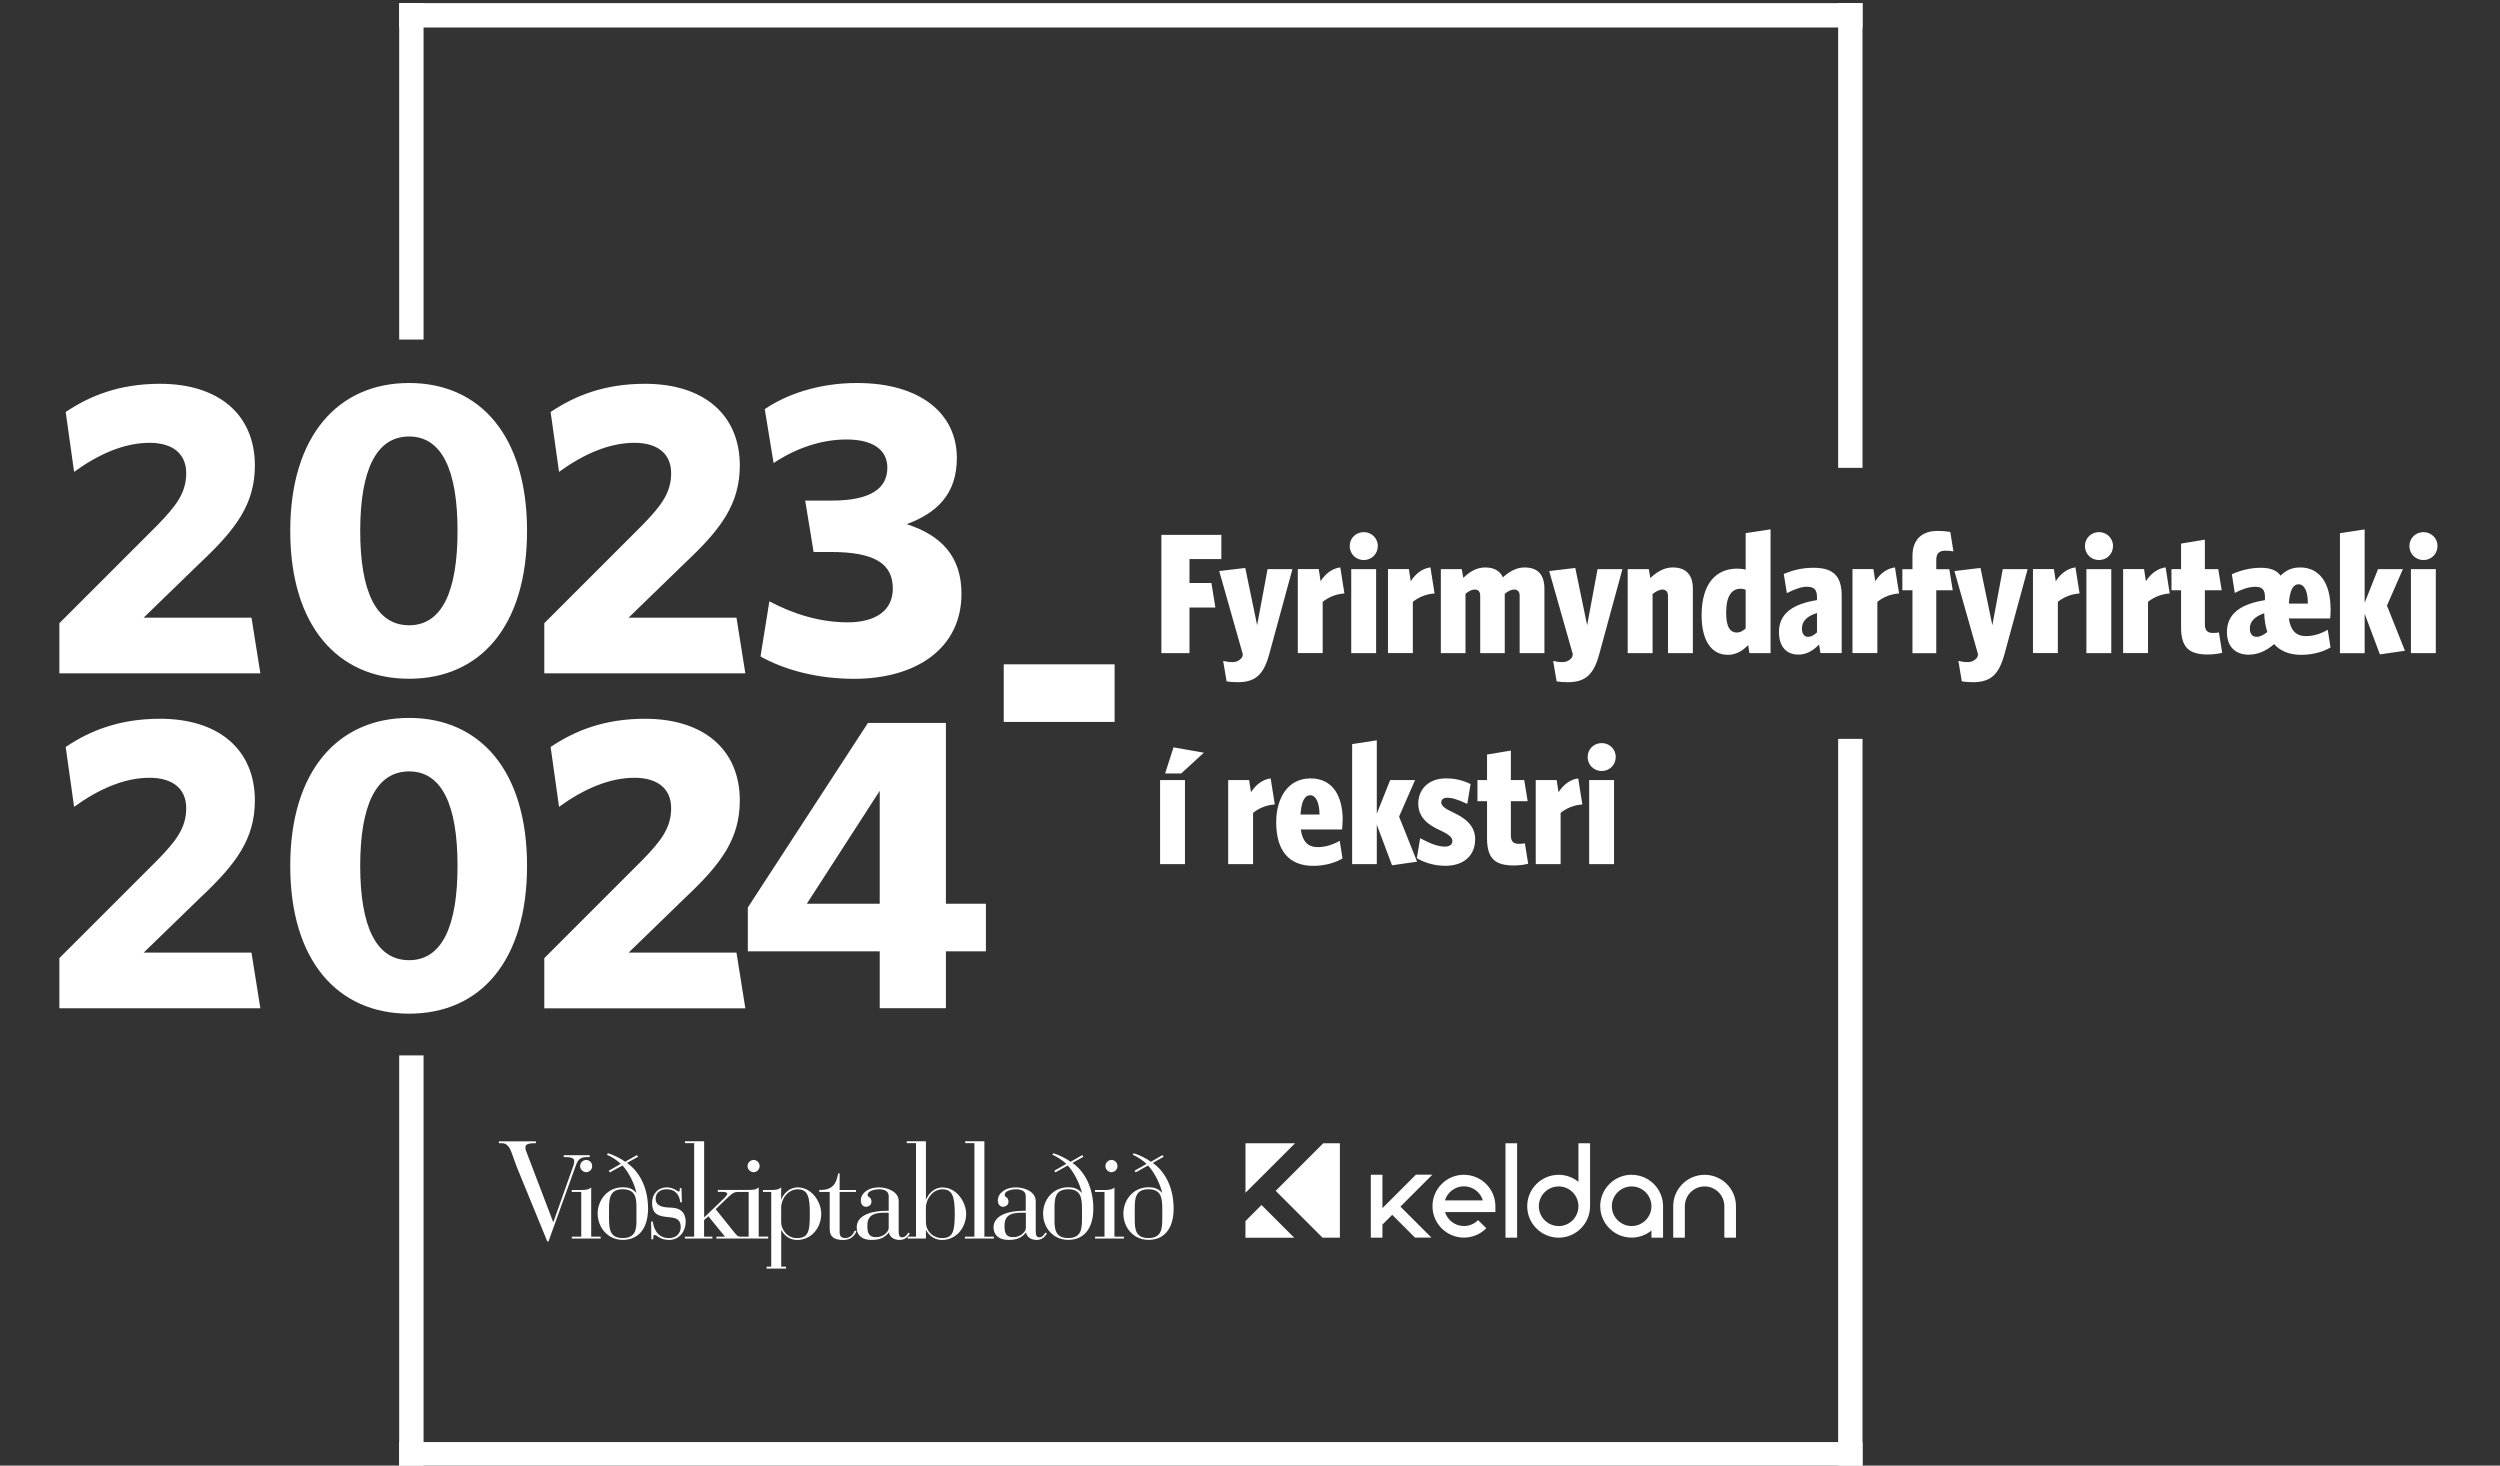
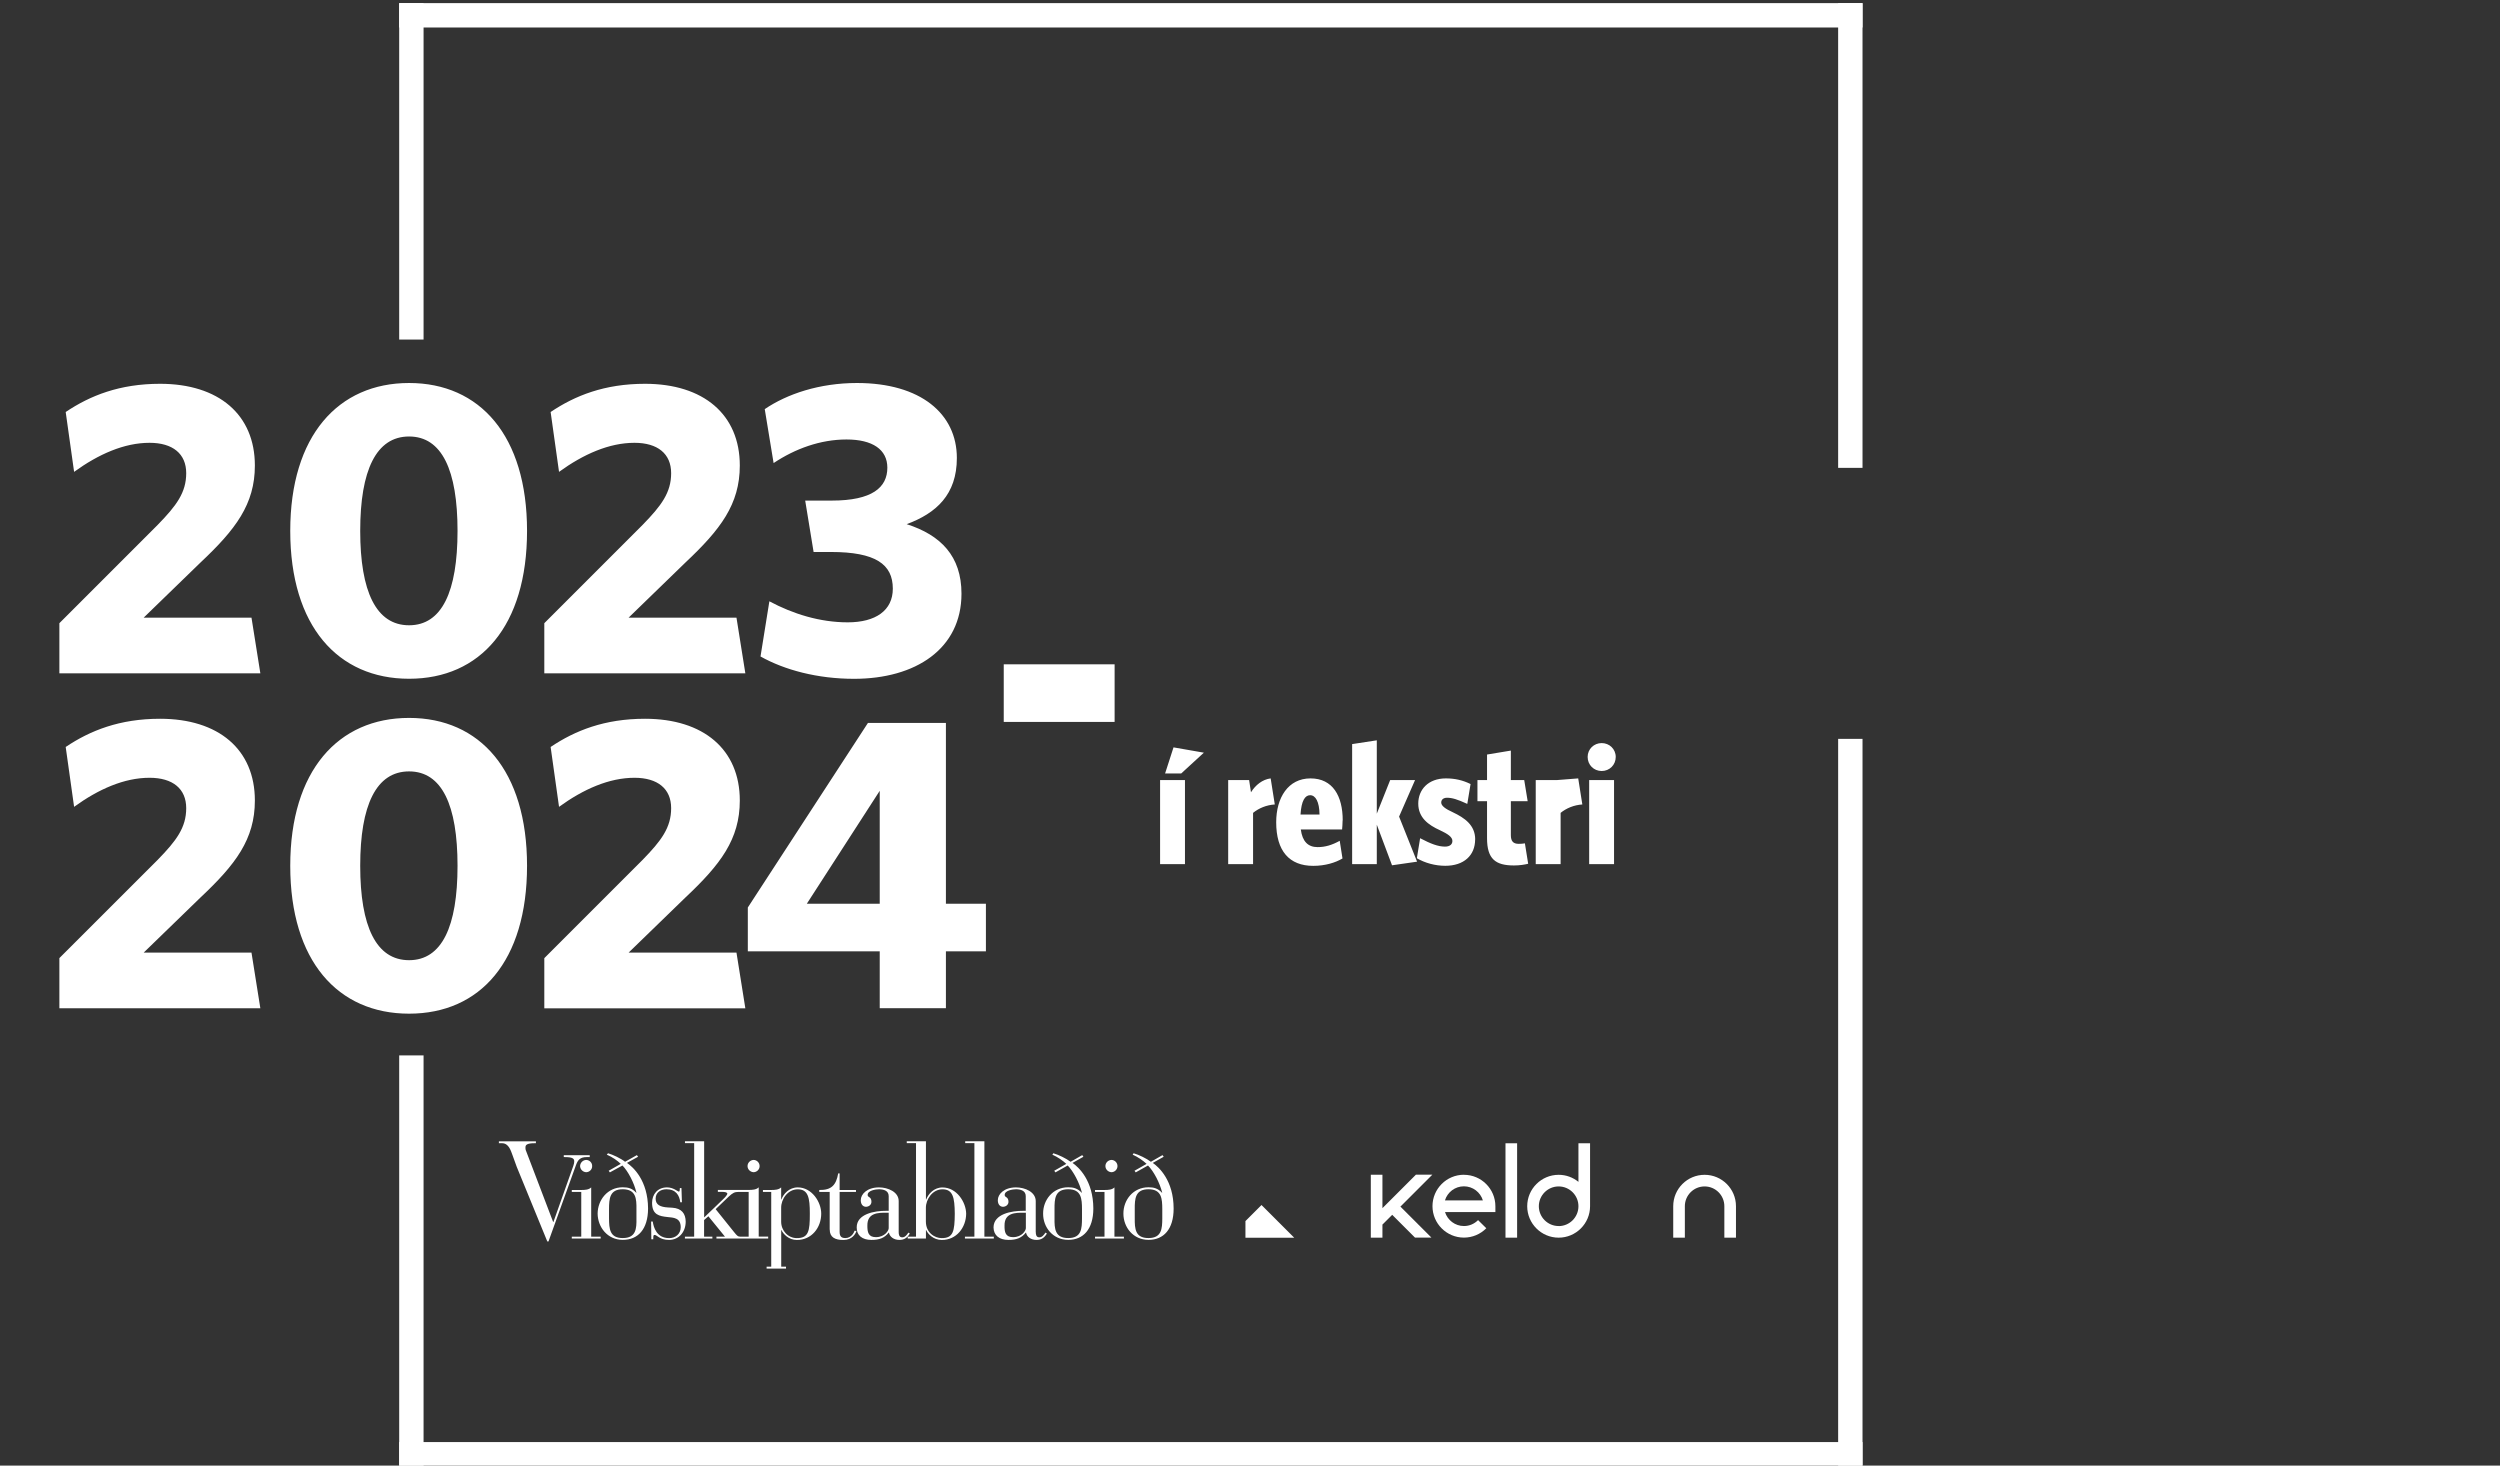
<svg xmlns="http://www.w3.org/2000/svg" width="100%" height="100%" viewBox="0 0 800 469" version="1.1" xml:space="preserve" style="fill-rule:evenodd;clip-rule:evenodd;stroke-linejoin:round;stroke-miterlimit:2;">
  <rect x="0" y="0" width="800" height="469" fill="#333333" stroke="none" />
  <g>
    <clipPath id="_clip1">
      <rect x="0" y="0" width="800" height="469" />
    </clipPath>
    <g clip-path="url(#_clip1)">
      <g>
-         <path d="M379.189,249.629L371.227,249.629L371.227,276.513L379.189,276.513L379.189,249.629ZM385.237,240.855L375.524,239.158L372.833,247.499L377.997,247.499L385.237,240.855ZM407.932,257.429L406.614,249.088C403.978,249.413 401.739,251.236 400.312,253.529L399.717,249.629L393.018,249.629L393.018,276.513L400.981,276.513L400.981,260.119C402.786,258.639 405.259,257.591 407.95,257.429M429.669,262.52C429.669,254.739 426.492,249.088 419.36,249.088C412.228,249.088 408.383,255.226 408.383,263.134C408.383,272.288 412.553,277.072 420.227,277.072C424.018,277.072 427.304,276.079 429.597,274.707L428.712,269.056C426.239,270.428 424.054,271.078 421.635,271.078C418.566,271.078 416.76,269.273 416.255,265.427L429.471,265.427C429.525,264.94 429.633,263.387 429.633,262.52M422.249,260.661L416.164,260.661C416.435,256.273 417.591,254.468 419.234,254.468C420.985,254.468 422.195,256.544 422.249,260.661ZM453.465,275.736L447.706,261.311L452.815,249.629L444.853,249.629L440.574,260.372L440.574,236.901L432.684,238.111L432.684,276.513L440.574,276.513L440.574,263.892L445.449,276.892L453.465,275.736ZM472.061,268.605C472.061,264.001 468.613,261.69 464.93,259.938C462.51,258.837 461.192,257.862 461.192,256.815C461.192,255.876 461.897,255.28 463.052,255.28C464.641,255.28 466.338,255.768 469.534,257.248L470.581,250.893C468.107,249.684 465.652,249.088 462.673,249.088C457.076,249.088 453.844,252.644 453.844,257.158C453.844,261.672 457.13,264.019 460.759,265.662C463.341,266.871 464.767,267.846 464.767,269.11C464.767,270.157 463.991,270.916 462.402,270.916C460.218,270.916 457.852,270.031 454.44,268.226L453.393,274.635C456.029,276.17 459.261,277.054 462.492,277.054C468.414,277.054 472.043,273.768 472.043,268.605M489.015,276.404L487.967,269.869C487.48,269.977 486.595,270.031 485.999,270.031C484.194,270.031 483.472,269.146 483.472,267.233L483.472,256.382L488.852,256.382L487.751,249.629L483.472,249.629L483.472,240.187L475.853,241.451L475.853,249.629L472.784,249.629L472.784,256.382L475.853,256.382L475.853,268.226C475.853,274.87 478.543,276.946 484.465,276.946C486.324,276.946 487.913,276.675 489.015,276.404ZM506.347,257.429L505.029,249.088C502.393,249.413 500.154,251.236 498.728,253.529L498.132,249.629L491.434,249.629L491.434,276.513L499.396,276.513L499.396,260.119C501.201,258.639 503.675,257.591 506.365,257.429M517.035,242.227C517.035,239.699 515.013,237.786 512.54,237.786C510.066,237.786 508.044,239.699 508.044,242.227C508.044,244.755 510.012,246.723 512.54,246.723C515.067,246.723 517.035,244.755 517.035,242.227ZM516.494,249.629L508.532,249.629L508.532,276.513L516.494,276.513L516.494,249.629Z" style="fill:white;fill-rule:nonzero;" />
-         <path d="M390.834,178.892L390.834,171.164L371.642,171.164L371.642,209.007L380.633,209.007L380.633,194.419L388.92,194.419L387.656,186.565L380.633,186.565L380.633,178.892L390.834,178.892ZM413.582,182.123L405.62,182.123L402.28,200.07L398.489,181.744L390.148,182.737L397.712,209.404L397.496,210.288C396.611,211.498 395.474,211.877 394.372,211.877C393.271,211.877 392.459,211.715 391.411,211.498L392.513,218.034C393.452,218.196 394.77,218.305 396.069,218.305C401.883,218.305 404.411,215.723 406.162,209.314L413.564,182.159L413.582,182.123ZM430.211,189.905L428.893,181.564C426.257,181.889 424.018,183.694 422.592,186.005L421.996,182.105L415.298,182.105L415.298,208.989L423.26,208.989L423.26,192.595C425.065,191.115 427.539,190.067 430.229,189.905M440.899,174.721C440.899,172.193 438.877,170.28 436.403,170.28C433.93,170.28 431.908,172.193 431.908,174.721C431.908,177.249 433.876,179.217 436.403,179.217C438.931,179.217 440.899,177.249 440.899,174.721ZM440.357,182.123L432.395,182.123L432.395,209.007L440.357,209.007L440.357,182.123ZM459.062,189.905L457.744,181.564C455.108,181.889 452.869,183.694 451.443,186.005L450.847,182.105L444.149,182.105L444.149,208.989L452.111,208.989L452.111,192.595C453.916,191.115 456.39,190.067 459.08,189.905M494.214,209.007L494.214,188.442C494.214,184.055 492.246,181.582 487.841,181.582C485.096,181.582 482.804,183.062 480.926,184.759C480.041,182.737 478.182,181.582 475.275,181.582C472.368,181.582 470.111,183.116 468.252,184.922L467.764,182.123L461.066,182.123L461.066,209.007L468.956,209.007L468.956,190.031C470.003,189.147 470.924,188.659 471.917,188.659C473.126,188.659 473.668,189.435 473.668,190.573L473.668,209.007L481.522,209.007L481.522,190.031C482.569,189.147 483.544,188.659 484.537,188.659C485.746,188.659 486.288,189.435 486.288,190.573L486.288,209.007L494.214,209.007ZM519.184,182.123L511.221,182.123L507.881,200.07L504.09,181.744L495.749,182.737L503.314,209.404L503.097,210.288C502.212,211.498 501.075,211.877 499.973,211.877C498.872,211.877 498.06,211.715 497.013,211.498L498.114,218.034C499.053,218.196 500.371,218.305 501.671,218.305C507.484,218.305 510.012,215.723 511.763,209.314L519.165,182.159L519.184,182.123ZM541.716,209.007L541.716,188.442C541.716,184.055 539.693,181.582 535.234,181.582C532.381,181.582 530.016,183.171 528.102,184.976L527.615,182.123L520.863,182.123L520.863,209.007L528.825,209.007L528.825,190.085C529.872,189.273 530.973,188.659 532.002,188.659C533.158,188.659 533.754,189.49 533.754,190.627L533.754,209.007L541.716,209.007ZM566.577,209.007L566.577,169.395L558.615,170.605L558.615,182.286C557.838,182.069 556.863,181.961 555.87,181.961C549.461,181.961 544.514,186.402 544.514,196.874C544.514,205.378 547.908,209.548 552.909,209.548C555.708,209.548 557.73,208.122 559.427,206.425L559.806,209.007L566.577,209.007ZM558.615,201.099C557.73,201.911 556.755,202.417 555.87,202.417C553.794,202.417 552.368,200.936 552.368,196.061C552.368,190.681 554.173,188.388 557.026,188.388C557.568,188.388 558.073,188.497 558.615,188.767L558.615,201.117L558.615,201.099ZM589.344,209.007L589.344,190.681C589.344,184.272 586.599,181.69 580.352,181.69C576.507,181.69 573.762,182.466 570.802,183.658L571.795,189.797C574.485,188.424 576.561,187.756 578.15,187.756C580.461,187.756 581.436,188.641 581.436,191.042L581.436,192.035C573.817,193.245 569.267,196.26 569.267,202.236C569.267,207.111 571.849,209.476 575.46,209.476C578.15,209.476 580.226,208.158 582.104,206.244L582.537,208.989L589.344,208.989L589.344,209.007ZM581.436,202.363C580.443,203.301 579.522,203.789 578.583,203.789C577.428,203.789 576.615,202.85 576.615,201.207C576.615,199.022 577.879,197.253 581.436,196.17L581.436,202.363ZM607.705,189.905L606.387,181.564C603.751,181.889 601.512,183.694 600.086,186.005L599.49,182.105L592.792,182.105L592.792,208.989L600.754,208.989L600.754,192.595C602.56,191.115 605.033,190.067 607.723,189.905M625.092,176.418L624.099,170.225C623.051,170.063 622.076,169.9 619.982,169.9C614.999,169.9 611.984,172.645 611.984,177.971L611.984,182.141L608.752,182.141L608.752,188.894L611.984,188.894L611.984,209.025L619.603,209.025L619.603,188.894L624.875,188.894L623.774,182.141L619.603,182.141L619.603,179.289C619.603,177.14 620.434,176.22 622.564,176.22C623.557,176.22 624.207,176.274 625.092,176.436M648.851,182.123L640.889,182.123L637.549,200.07L633.758,181.744L625.417,182.737L632.981,209.404L632.765,210.288C631.88,211.498 630.743,211.877 629.641,211.877C628.54,211.877 627.728,211.715 626.68,211.498L627.782,218.034C628.721,218.196 630.039,218.305 631.338,218.305C637.152,218.305 639.68,215.723 641.431,209.314L648.833,182.159L648.851,182.123ZM665.462,189.905L664.144,181.564C661.508,181.889 659.269,183.694 657.843,186.005L657.247,182.105L650.549,182.105L650.549,208.989L658.511,208.989L658.511,192.595C660.316,191.115 662.79,190.067 665.48,189.905M676.168,174.721C676.168,172.193 674.146,170.28 671.672,170.28C669.199,170.28 667.177,172.193 667.177,174.721C667.177,177.249 669.145,179.217 671.672,179.217C674.2,179.217 676.168,177.249 676.168,174.721ZM675.608,182.123L667.646,182.123L667.646,209.007L675.608,209.007L675.608,182.123ZM694.313,189.905L692.995,181.564C690.359,181.889 688.12,183.694 686.694,186.005L686.098,182.105L679.4,182.105L679.4,208.989L687.362,208.989L687.362,192.595C689.167,191.115 691.641,190.067 694.331,189.905M711.104,208.898L710.056,202.381C709.569,202.489 708.684,202.543 708.088,202.543C706.283,202.543 705.561,201.658 705.561,199.745L705.561,188.876L710.941,188.876L709.84,182.123L705.561,182.123L705.561,172.681L697.942,173.945L697.942,182.123L694.873,182.123L694.873,188.876L697.942,188.876L697.942,200.72C697.942,207.364 700.632,209.44 706.554,209.44C708.413,209.44 710.002,209.169 711.104,208.898ZM745.768,194.689C745.768,186.908 742.428,181.582 736.055,181.582C733.365,181.582 731.343,182.575 729.808,184.218C728.544,182.466 726.468,181.69 723.453,181.69C719.896,181.69 716.863,182.575 714.191,183.766L715.13,189.742C717.314,188.587 719.571,187.774 721.72,187.774C723.868,187.774 724.789,188.659 724.789,191.06L724.789,192.053C717.17,193.263 712.62,196.278 712.62,202.254C712.62,207.291 715.689,209.494 719.535,209.494C722.496,209.494 725.186,208.339 727.714,206.1C729.682,208.357 732.643,209.548 736.38,209.548C740.117,209.548 743.512,208.555 745.768,207.183L744.884,201.532C742.464,202.904 740.226,203.554 737.86,203.554C734.737,203.554 732.986,201.749 732.426,197.903L745.642,197.903C745.75,197.416 745.804,195.538 745.804,194.671M738.528,193.155L732.444,193.155C732.715,188.767 733.87,186.962 735.513,186.962C737.319,186.962 738.528,189.038 738.528,193.155ZM725.529,202.254C724.428,203.139 723.218,203.789 722.135,203.789C720.763,203.789 719.95,202.85 719.95,201.099C719.95,199.022 721.322,197.361 724.554,196.224L724.554,196.332C724.608,198.3 724.988,200.665 725.547,202.254M769.582,208.23L763.823,193.805L768.932,182.123L760.97,182.123L756.691,192.884L756.691,169.413L748.783,170.623L748.783,209.025L756.691,209.025L756.691,196.405L761.566,209.404L769.564,208.248L769.582,208.23ZM780,174.721C780,172.193 777.978,170.28 775.504,170.28C773.031,170.28 771.009,172.193 771.009,174.721C771.009,177.249 772.977,179.217 775.504,179.217C778.032,179.217 780,177.249 780,174.721ZM779.458,182.123L771.496,182.123L771.496,209.007L779.458,209.007L779.458,182.123Z" style="fill:white;fill-rule:nonzero;" />
+         <path d="M379.189,249.629L371.227,249.629L371.227,276.513L379.189,276.513L379.189,249.629ZM385.237,240.855L375.524,239.158L372.833,247.499L377.997,247.499L385.237,240.855ZM407.932,257.429L406.614,249.088C403.978,249.413 401.739,251.236 400.312,253.529L399.717,249.629L393.018,249.629L393.018,276.513L400.981,276.513L400.981,260.119C402.786,258.639 405.259,257.591 407.95,257.429M429.669,262.52C429.669,254.739 426.492,249.088 419.36,249.088C412.228,249.088 408.383,255.226 408.383,263.134C408.383,272.288 412.553,277.072 420.227,277.072C424.018,277.072 427.304,276.079 429.597,274.707L428.712,269.056C426.239,270.428 424.054,271.078 421.635,271.078C418.566,271.078 416.76,269.273 416.255,265.427L429.471,265.427C429.525,264.94 429.633,263.387 429.633,262.52M422.249,260.661L416.164,260.661C416.435,256.273 417.591,254.468 419.234,254.468C420.985,254.468 422.195,256.544 422.249,260.661ZM453.465,275.736L447.706,261.311L452.815,249.629L444.853,249.629L440.574,260.372L440.574,236.901L432.684,238.111L432.684,276.513L440.574,276.513L440.574,263.892L445.449,276.892L453.465,275.736ZM472.061,268.605C472.061,264.001 468.613,261.69 464.93,259.938C462.51,258.837 461.192,257.862 461.192,256.815C461.192,255.876 461.897,255.28 463.052,255.28C464.641,255.28 466.338,255.768 469.534,257.248L470.581,250.893C468.107,249.684 465.652,249.088 462.673,249.088C457.076,249.088 453.844,252.644 453.844,257.158C453.844,261.672 457.13,264.019 460.759,265.662C463.341,266.871 464.767,267.846 464.767,269.11C464.767,270.157 463.991,270.916 462.402,270.916C460.218,270.916 457.852,270.031 454.44,268.226L453.393,274.635C456.029,276.17 459.261,277.054 462.492,277.054C468.414,277.054 472.043,273.768 472.043,268.605M489.015,276.404L487.967,269.869C487.48,269.977 486.595,270.031 485.999,270.031C484.194,270.031 483.472,269.146 483.472,267.233L483.472,256.382L488.852,256.382L487.751,249.629L483.472,249.629L483.472,240.187L475.853,241.451L475.853,249.629L472.784,249.629L472.784,256.382L475.853,256.382L475.853,268.226C475.853,274.87 478.543,276.946 484.465,276.946C486.324,276.946 487.913,276.675 489.015,276.404ZM506.347,257.429L505.029,249.088L498.132,249.629L491.434,249.629L491.434,276.513L499.396,276.513L499.396,260.119C501.201,258.639 503.675,257.591 506.365,257.429M517.035,242.227C517.035,239.699 515.013,237.786 512.54,237.786C510.066,237.786 508.044,239.699 508.044,242.227C508.044,244.755 510.012,246.723 512.54,246.723C515.067,246.723 517.035,244.755 517.035,242.227ZM516.494,249.629L508.532,249.629L508.532,276.513L516.494,276.513L516.494,249.629Z" style="fill:white;fill-rule:nonzero;" />
        <path d="M186.005,395.727L186.005,381.41L182.972,381.41L182.972,380.796L186.005,380.796C187.214,380.796 188.424,380.724 189.182,379.965L189.182,395.727L192.215,395.727L192.215,396.341L182.972,396.341L182.972,395.727L186.005,395.727ZM185.626,373.141C185.662,374.206 186.528,375.073 187.593,375.109C188.659,375.073 189.525,374.206 189.489,373.141C189.525,372.075 188.659,371.209 187.593,371.173C186.528,371.209 185.662,372.075 185.626,373.141ZM203.662,389.895L203.662,386.934C203.698,383.612 203.554,380.579 199.275,380.561C195.068,380.561 194.906,383.594 194.888,386.934L194.888,389.895C194.924,393.163 195.068,396.196 199.275,396.178C203.554,396.178 203.716,393.163 203.662,389.895ZM198.661,372.455C197.56,371.389 195.971,370.252 194.183,369.494L194.563,369.042C196.151,369.494 198.697,370.703 200.015,371.769L203.806,369.638L204.186,370.162L200.629,372.13C202.633,373.484 207.345,377.745 207.381,386.754C207.345,393.362 204.15,396.774 199.275,396.756C194.418,396.756 191.277,392.712 191.241,388.343C191.277,383.991 194.418,379.929 199.275,379.929C201.008,379.929 202.344,380.272 203.59,381.681L203.662,381.681C202.94,378.503 200.972,374.784 199.185,372.96L195.158,375.163L194.779,374.639L198.643,372.437L198.661,372.455ZM208.447,396.557L209.042,396.557C209.078,395.781 208.97,395.167 209.494,395.185C210.216,395.167 211.119,396.792 214.116,396.774C217.04,396.774 219.388,394.481 219.424,390.942C219.388,388.343 218.142,386.664 215.109,386.465L213.827,386.393C211.299,386.248 209.819,385.562 209.801,383.594C209.801,381.626 211.353,380.561 213.285,380.561C216.282,380.561 217.42,382.529 217.69,384.732L218.214,384.732L218.07,380.182L217.546,380.182L217.546,380.489C217.51,381.031 217.474,381.283 217.239,381.319C216.86,381.283 215.47,379.965 213.448,379.965C210.451,379.965 208.681,382.132 208.663,384.894C208.663,388.812 211.064,389.155 213.52,389.444C215.542,389.643 217.817,389.679 217.835,392.712C217.799,394.842 216.21,396.214 214.116,396.196C210.144,396.196 209.151,392.802 208.88,390.888L208.356,390.888L208.428,396.576L208.447,396.557ZM239.211,373.141C239.211,374.206 240.096,375.073 241.179,375.109C242.209,375.073 243.093,374.206 243.075,373.141C243.075,372.075 242.209,371.209 241.179,371.173C240.096,371.209 239.211,372.075 239.211,373.141ZM265.517,393.452C265.499,395.926 267.232,396.81 269.904,396.792C272.685,396.792 273.786,394.842 274.075,393.903L273.461,393.831C273.262,394.463 272.414,396.196 270.5,396.178C269.308,396.178 268.658,395.709 268.677,394.138L268.677,381.41L273.912,381.41L273.912,380.796L268.677,380.796L268.677,375.488L268.225,375.488C267.557,379.207 266.113,380.868 262.159,380.796L262.159,381.41L265.499,381.41L265.499,393.452L265.517,393.452ZM284.384,388.072L283.77,388.072C280.972,388.036 277.523,388.108 277.559,392.17C277.541,394.301 277.866,395.889 280.286,395.889C283.138,395.889 284.402,393.777 284.384,393.001L284.384,388.072ZM287.58,394.283C287.58,395.023 287.706,395.962 288.717,395.944C289.602,395.944 290.143,395.239 290.685,394.427L291.136,394.734C290.396,395.998 289.421,396.792 287.796,396.774C285.991,396.774 284.709,395.763 284.456,394.427L284.384,394.427C283.066,396.142 281.369,396.792 278.841,396.774C275.898,396.774 274.111,395.312 274.147,392.766C274.129,388.487 279.762,387.422 283.698,387.458L284.384,387.458L284.384,382.764C284.384,380.994 282.741,380.579 281.279,380.561C280.195,380.561 277.614,380.976 277.65,382.385C277.632,383.269 278.877,382.854 278.859,384.587C278.859,385.472 278.119,386.14 277.108,386.176C276.061,386.14 275.447,385.309 275.447,384.064C275.447,382.096 277.505,379.965 281.279,379.965C284.185,379.965 287.598,381.446 287.58,384.353L287.58,394.283ZM328.275,388.072L327.661,388.072C324.862,388.036 321.414,388.108 321.45,392.17C321.414,394.301 321.757,395.889 324.176,395.889C327.029,395.889 328.275,393.777 328.275,393.001L328.275,388.072ZM331.452,394.283C331.452,395.023 331.579,395.962 332.59,395.944C333.474,395.944 333.998,395.239 334.558,394.427L335.009,394.734C334.251,395.998 333.276,396.792 331.669,396.774C329.863,396.774 328.564,395.763 328.329,394.427L328.257,394.427C326.939,396.142 325.223,396.792 322.714,396.774C319.753,396.774 317.966,395.312 317.929,392.766C317.966,388.487 323.617,387.422 327.552,387.458L328.239,387.458L328.239,382.764C328.239,380.994 326.578,380.579 325.133,380.561C324.032,380.561 321.468,380.976 321.504,382.385C321.468,383.269 322.714,382.854 322.714,384.587C322.714,385.472 321.956,386.14 320.963,386.176C319.897,386.14 319.302,385.309 319.302,384.064C319.302,382.096 321.342,379.965 325.133,379.965C328.022,379.965 331.434,381.446 331.434,384.353L331.434,394.283L331.452,394.283ZM346.239,389.895L346.239,386.934C346.221,383.612 346.058,380.579 341.852,380.561C337.573,380.561 337.428,383.594 337.446,386.934L337.446,389.895C337.41,393.163 337.573,396.196 341.852,396.178C346.076,396.178 346.221,393.163 346.239,389.895ZM341.238,372.455C340.082,371.389 338.476,370.252 336.76,369.494L337.067,369.042C338.674,369.494 341.202,370.703 342.592,371.769L346.311,369.638L346.69,370.162L343.206,372.13C345.156,373.484 349.85,377.745 349.868,386.754C349.85,393.362 346.654,396.774 341.834,396.756C336.905,396.756 333.763,392.712 333.799,388.343C333.763,383.991 336.923,379.929 341.834,379.929C343.513,379.929 344.831,380.272 346.149,381.681L346.221,381.681C345.445,378.503 343.459,374.784 341.671,372.96L337.735,375.163L337.356,374.639L341.22,372.437L341.238,372.455ZM353.443,395.727L350.41,395.727L350.41,396.341L359.654,396.341L359.654,395.727L356.62,395.727L356.62,379.965C355.88,380.724 354.67,380.796 353.443,380.796L350.41,380.796L350.41,381.41L353.443,381.41L353.443,395.727ZM353.732,373.141C353.732,374.206 354.616,375.073 355.7,375.109C356.729,375.073 357.595,374.206 357.595,373.141C357.595,372.075 356.729,371.209 355.7,371.173C354.598,371.209 353.732,372.075 353.732,373.141ZM371.931,389.895L371.931,386.934C371.913,383.612 371.768,380.579 367.525,380.561C363.264,380.561 363.102,383.594 363.12,386.934L363.12,389.895C363.102,393.163 363.246,396.196 367.525,396.178C371.75,396.178 371.913,393.163 371.931,389.895ZM366.93,372.455C365.774,371.389 364.185,370.252 362.452,369.494L362.759,369.042C364.366,369.494 366.911,370.703 368.284,371.769L372.003,369.638L372.382,370.162L368.897,372.13C370.847,373.484 375.56,377.745 375.56,386.754C375.56,393.362 372.364,396.774 367.525,396.756C362.614,396.756 359.473,392.712 359.491,388.343C359.473,383.991 362.614,379.929 367.525,379.929C369.222,379.929 370.54,380.272 371.84,381.681L371.913,381.681C371.136,378.503 369.168,374.784 367.363,372.96L363.427,375.163L363.048,374.639L366.911,372.437L366.93,372.455ZM245.819,395.709L245.819,396.341L229.263,396.341L229.263,395.727L231.99,395.727L226.682,389.209L225.309,390.419L225.309,395.727L227.963,395.727L227.963,396.341L219.171,396.341L219.171,395.727L222.132,395.727L222.132,365.811L219.189,365.811L219.189,365.215L225.328,365.215L225.328,389.588L231.394,383.757C232.242,382.962 232.73,382.276 232.748,382.005C232.73,381.59 232.188,381.41 230.997,381.392L229.715,381.392L229.715,380.778L239.609,380.778C240.8,380.778 242.01,380.706 242.786,379.947L242.786,395.709L245.819,395.709ZM239.591,381.41L236.359,381.41C235.077,381.41 234.481,381.717 233.181,382.926L229.011,386.934L234.915,394.283C235.763,395.312 236.07,395.727 236.81,395.727L239.573,395.727L239.573,381.41L239.591,381.41ZM309.173,388.379C309.137,392.82 306.068,396.81 301.373,396.792C298.647,396.792 296.86,394.788 296.372,393.615L296.3,393.615L296.3,396.341L290.468,396.341L290.468,395.727L293.122,395.727L293.122,365.811L290.161,365.811L290.161,365.215L296.3,365.215L296.3,383.847L296.372,383.847C297.04,382.078 298.864,379.983 301.59,379.983C306.14,379.983 309.137,384.696 309.173,388.397M305.526,388.379C305.49,383.197 304.93,380.579 301.59,380.579C298.449,380.579 296.282,383.703 296.282,386.483L296.282,390.888C296.282,394.463 299.08,396.196 301.355,396.196C305.02,396.196 305.49,394.048 305.526,388.379ZM262.791,388.379C262.791,392.82 259.74,396.81 254.991,396.792C252.391,396.792 250.604,394.878 250.062,393.615L249.99,393.615L249.99,405.332L251.525,405.332L251.525,405.946L245.314,405.946L245.314,405.332L246.794,405.332L246.794,381.41L244.14,381.41L244.14,380.796L246.794,380.796C247.968,380.796 249.196,380.724 249.972,379.965L249.972,383.829L250.044,383.829C250.694,382.06 252.518,379.965 255.28,379.965C259.812,379.965 262.809,384.678 262.791,388.379ZM259.144,388.379C259.162,383.197 258.584,380.579 255.28,380.579C252.102,380.579 249.954,383.703 249.972,386.483L249.972,390.888C249.954,393.849 252.211,396.196 254.973,396.196C258.71,396.196 259.162,394.048 259.144,388.379ZM315.005,395.727L315.005,365.215L308.866,365.215L308.866,365.811L311.809,365.811L311.809,395.727L308.776,395.727L308.776,396.341L318.02,396.341L318.02,395.727L314.987,395.727L315.005,395.727ZM180.408,369.656L180.408,370.27L180.787,370.27C183.441,370.27 183.784,370.866 183.748,371.714C183.784,372.364 183.369,373.339 182.466,375.885L177.086,391.051L177.014,391.051L168.221,367.977C168.167,367.688 168.131,367.472 168.149,367.273C168.113,366.442 168.456,365.829 171.11,365.829L171.489,365.829L171.489,365.233L159.645,365.233L159.645,365.829L160.638,365.829C162.841,365.829 163.473,368.266 164.05,369.783L165.35,373.375L175.136,397.262L175.515,397.262L184.308,372.852C184.867,371.335 185.517,370.27 187.72,370.27L188.713,370.27L188.713,369.656L180.408,369.656Z" style="fill:white;fill-rule:nonzero;" />
        <rect x="127.743" y="1" width="7.799" height="107.659" style="fill:white;" />
        <rect x="127.743" y="337.718" width="7.799" height="131.545" style="fill:white;" />
        <rect x="588.206" y="1" width="7.8" height="148.715" style="fill:white;" />
        <rect x="588.206" y="236.432" width="7.8" height="232.831" style="fill:white;" />
        <rect x="127.743" y="1" width="468.263" height="7.8" style="fill:white;" />
        <rect x="127.743" y="461.464" width="468.263" height="7.799" style="fill:white;" />
        <rect x="321.197" y="212.581" width="35.477" height="18.434" style="fill:white;fill-rule:nonzero;" />
        <rect x="481.757" y="365.847" width="3.719" height="30.205" style="fill:white;fill-rule:nonzero;" />
        <path d="M508.82,365.847L505.101,365.847L505.101,378.196C503.368,376.788 501.165,375.939 498.764,375.939C493.221,375.939 488.708,380.453 488.708,385.996C488.708,391.538 493.221,396.052 498.764,396.052C504.307,396.052 508.82,391.538 508.82,385.996L508.82,365.847ZM498.764,392.333C495.261,392.333 492.427,389.48 492.427,385.996C492.427,382.511 495.279,379.658 498.764,379.658C502.248,379.658 505.101,382.493 505.101,385.996C505.101,389.516 502.248,392.351 498.764,392.351" style="fill:white;fill-rule:nonzero;" />
        <path d="M468.45,375.921C462.908,375.921 458.394,380.435 458.394,385.978C458.394,391.52 462.908,396.034 468.45,396.034C471.159,396.034 473.704,394.969 475.618,393.037L472.982,390.437C471.772,391.647 470.184,392.333 468.468,392.333C465.616,392.333 463.197,390.437 462.402,387.855L478.525,387.855L478.525,385.996C478.525,380.453 474.011,375.939 468.468,375.939M462.384,384.118C463.179,381.518 465.598,379.622 468.45,379.622C471.303,379.622 473.722,381.518 474.517,384.118L462.384,384.118Z" style="fill:white;fill-rule:nonzero;" />
-         <path d="M522.127,375.921C516.584,375.921 512.07,380.435 512.07,385.978C512.07,391.52 516.584,396.034 522.127,396.034C524.528,396.034 526.731,395.185 528.464,393.777L528.464,396.052L532.183,396.052L532.183,385.996C532.183,380.453 527.669,375.939 522.127,375.939M522.127,392.333C518.624,392.333 515.79,389.48 515.79,385.996C515.79,382.511 518.642,379.658 522.127,379.658C525.611,379.658 528.464,382.511 528.464,385.996C528.464,389.48 525.611,392.333 522.127,392.333Z" style="fill:white;fill-rule:nonzero;" />
        <path d="M545.471,375.939C539.929,375.939 535.433,380.435 535.433,385.978L535.433,396.052L539.152,396.052L539.152,385.978C539.152,382.493 541.987,379.658 545.471,379.658C548.956,379.658 551.791,382.493 551.791,385.978L551.791,396.052L555.51,396.052L555.51,385.978C555.51,380.435 551.014,375.939 545.471,375.939Z" style="fill:white;fill-rule:nonzero;" />
        <path d="M448.121,386.122L458.34,375.903L453.086,375.903L442.379,386.609L442.379,375.921L438.66,375.921L438.66,396.052L442.379,396.052L442.379,391.863L445.503,388.74L452.797,396.034L458.051,396.034L448.139,386.122L448.121,386.122Z" style="fill:white;fill-rule:nonzero;" />
-         <path d="M398.561,365.847L398.561,381.681L414.413,365.847L398.561,365.847Z" style="fill:white;fill-rule:nonzero;" />
-         <path d="M408.22,381.067L423.206,396.052L428.766,396.052L428.766,365.847L423.44,365.847L408.22,381.067Z" style="fill:white;fill-rule:nonzero;" />
        <path d="M403.689,385.598L398.543,390.744L398.543,396.07L414.142,396.07L403.689,385.616L403.689,385.598Z" style="fill:white;fill-rule:nonzero;" />
        <path d="M83.31,322.642L80.476,304.84L45.974,304.84L64.173,287.183C75.366,276.657 81.559,268.569 81.559,256.165C81.559,239.844 69.968,230.004 51.227,230.004C38.282,230.004 28.84,233.777 21.022,239.031L23.712,258.187C31.53,252.518 39.763,248.889 47.851,248.889C55.272,248.889 59.587,252.392 59.587,258.603C59.587,264.813 56.481,268.984 50.415,275.195L19,306.592L19,322.642L83.31,322.642ZM168.654,277.054C168.654,246.578 153.561,229.733 130.902,229.733C108.244,229.733 92.879,246.596 92.879,277.054C92.879,307.512 108.117,324.375 130.902,324.375C153.687,324.375 168.654,307.53 168.654,277.054ZM146.411,277.054C146.411,296.463 141.428,307.26 130.902,307.26C120.376,307.26 115.267,296.481 115.267,277.054C115.267,257.628 120.394,246.849 130.902,246.849C141.41,246.849 146.411,257.628 146.411,277.054ZM238.507,322.642L235.673,304.84L201.153,304.84L219.352,287.183C230.545,276.657 236.738,268.569 236.738,256.165C236.738,239.844 225.147,230.004 206.406,230.004C193.461,230.004 184.019,233.777 176.201,239.031L178.891,258.187C186.709,252.518 194.942,248.889 203.03,248.889C210.451,248.889 214.766,252.392 214.766,258.603C214.766,264.813 211.66,268.984 205.594,275.195L174.179,306.61L174.179,322.66L238.489,322.66L238.507,322.642ZM315.492,304.425L315.492,289.187L302.691,289.187L302.691,231.34L277.74,231.34L239.302,290.397L239.302,304.425L281.513,304.425L281.513,322.624L302.691,322.624L302.691,304.425L315.492,304.425ZM281.513,289.187L258.187,289.187L281.513,253.06L281.513,289.187Z" style="fill:white;fill-rule:nonzero;" />
        <path d="M83.31,215.452L80.476,197.65L45.974,197.65L64.173,179.993C75.366,169.467 81.559,161.379 81.559,148.975C81.559,132.654 69.968,122.814 51.227,122.814C38.282,122.814 28.84,126.588 21.022,131.841L23.712,150.997C31.53,145.328 39.763,141.699 47.851,141.699C55.272,141.699 59.587,145.202 59.587,151.413C59.587,157.623 56.481,161.794 50.415,168.005L19,199.42L19,215.47L83.31,215.47L83.31,215.452ZM168.654,169.882C168.654,139.406 153.561,122.561 130.902,122.561C108.244,122.561 92.879,139.424 92.879,169.882C92.879,200.34 108.117,217.203 130.902,217.203C153.687,217.203 168.654,200.359 168.654,169.882ZM146.411,169.882C146.411,189.291 141.428,200.088 130.902,200.088C120.376,200.088 115.267,189.309 115.267,169.882C115.267,150.456 120.394,139.677 130.902,139.677C141.41,139.677 146.411,150.456 146.411,169.882ZM238.507,215.452L235.673,197.65L201.153,197.65L219.352,179.993C230.545,169.467 236.738,161.379 236.738,148.975C236.738,132.654 225.147,122.814 206.406,122.814C193.461,122.814 184.019,126.588 176.201,131.841L178.891,150.997C186.709,145.328 194.942,141.699 203.03,141.699C210.451,141.699 214.766,145.202 214.766,151.413C214.766,157.623 211.66,161.794 205.594,168.005L174.179,199.42L174.179,215.47L238.489,215.47L238.507,215.452ZM307.674,189.977C307.674,177.971 301.066,171.237 290.143,167.734C299.586,164.231 306.194,158.291 306.194,146.556C306.194,132.401 294.603,122.561 274.237,122.561C262.231,122.561 251.85,126.064 244.718,130.921L247.553,148.181C254.432,143.595 262.52,140.634 270.879,140.634C279.239,140.634 283.951,143.866 283.951,149.661C283.951,155.998 279.094,160.187 266.149,160.187L257.663,160.187L260.353,176.635L265.878,176.635C280.177,176.635 285.702,180.553 285.702,188.37C285.702,195.375 280.177,199.149 271.276,199.149C262.376,199.149 253.745,196.459 246.199,192.415L243.364,210.072C251.055,214.387 261.563,217.221 273.299,217.221C292.978,217.221 307.674,207.653 307.674,189.977Z" style="fill:white;fill-rule:nonzero;" />
      </g>
    </g>
  </g>
</svg>